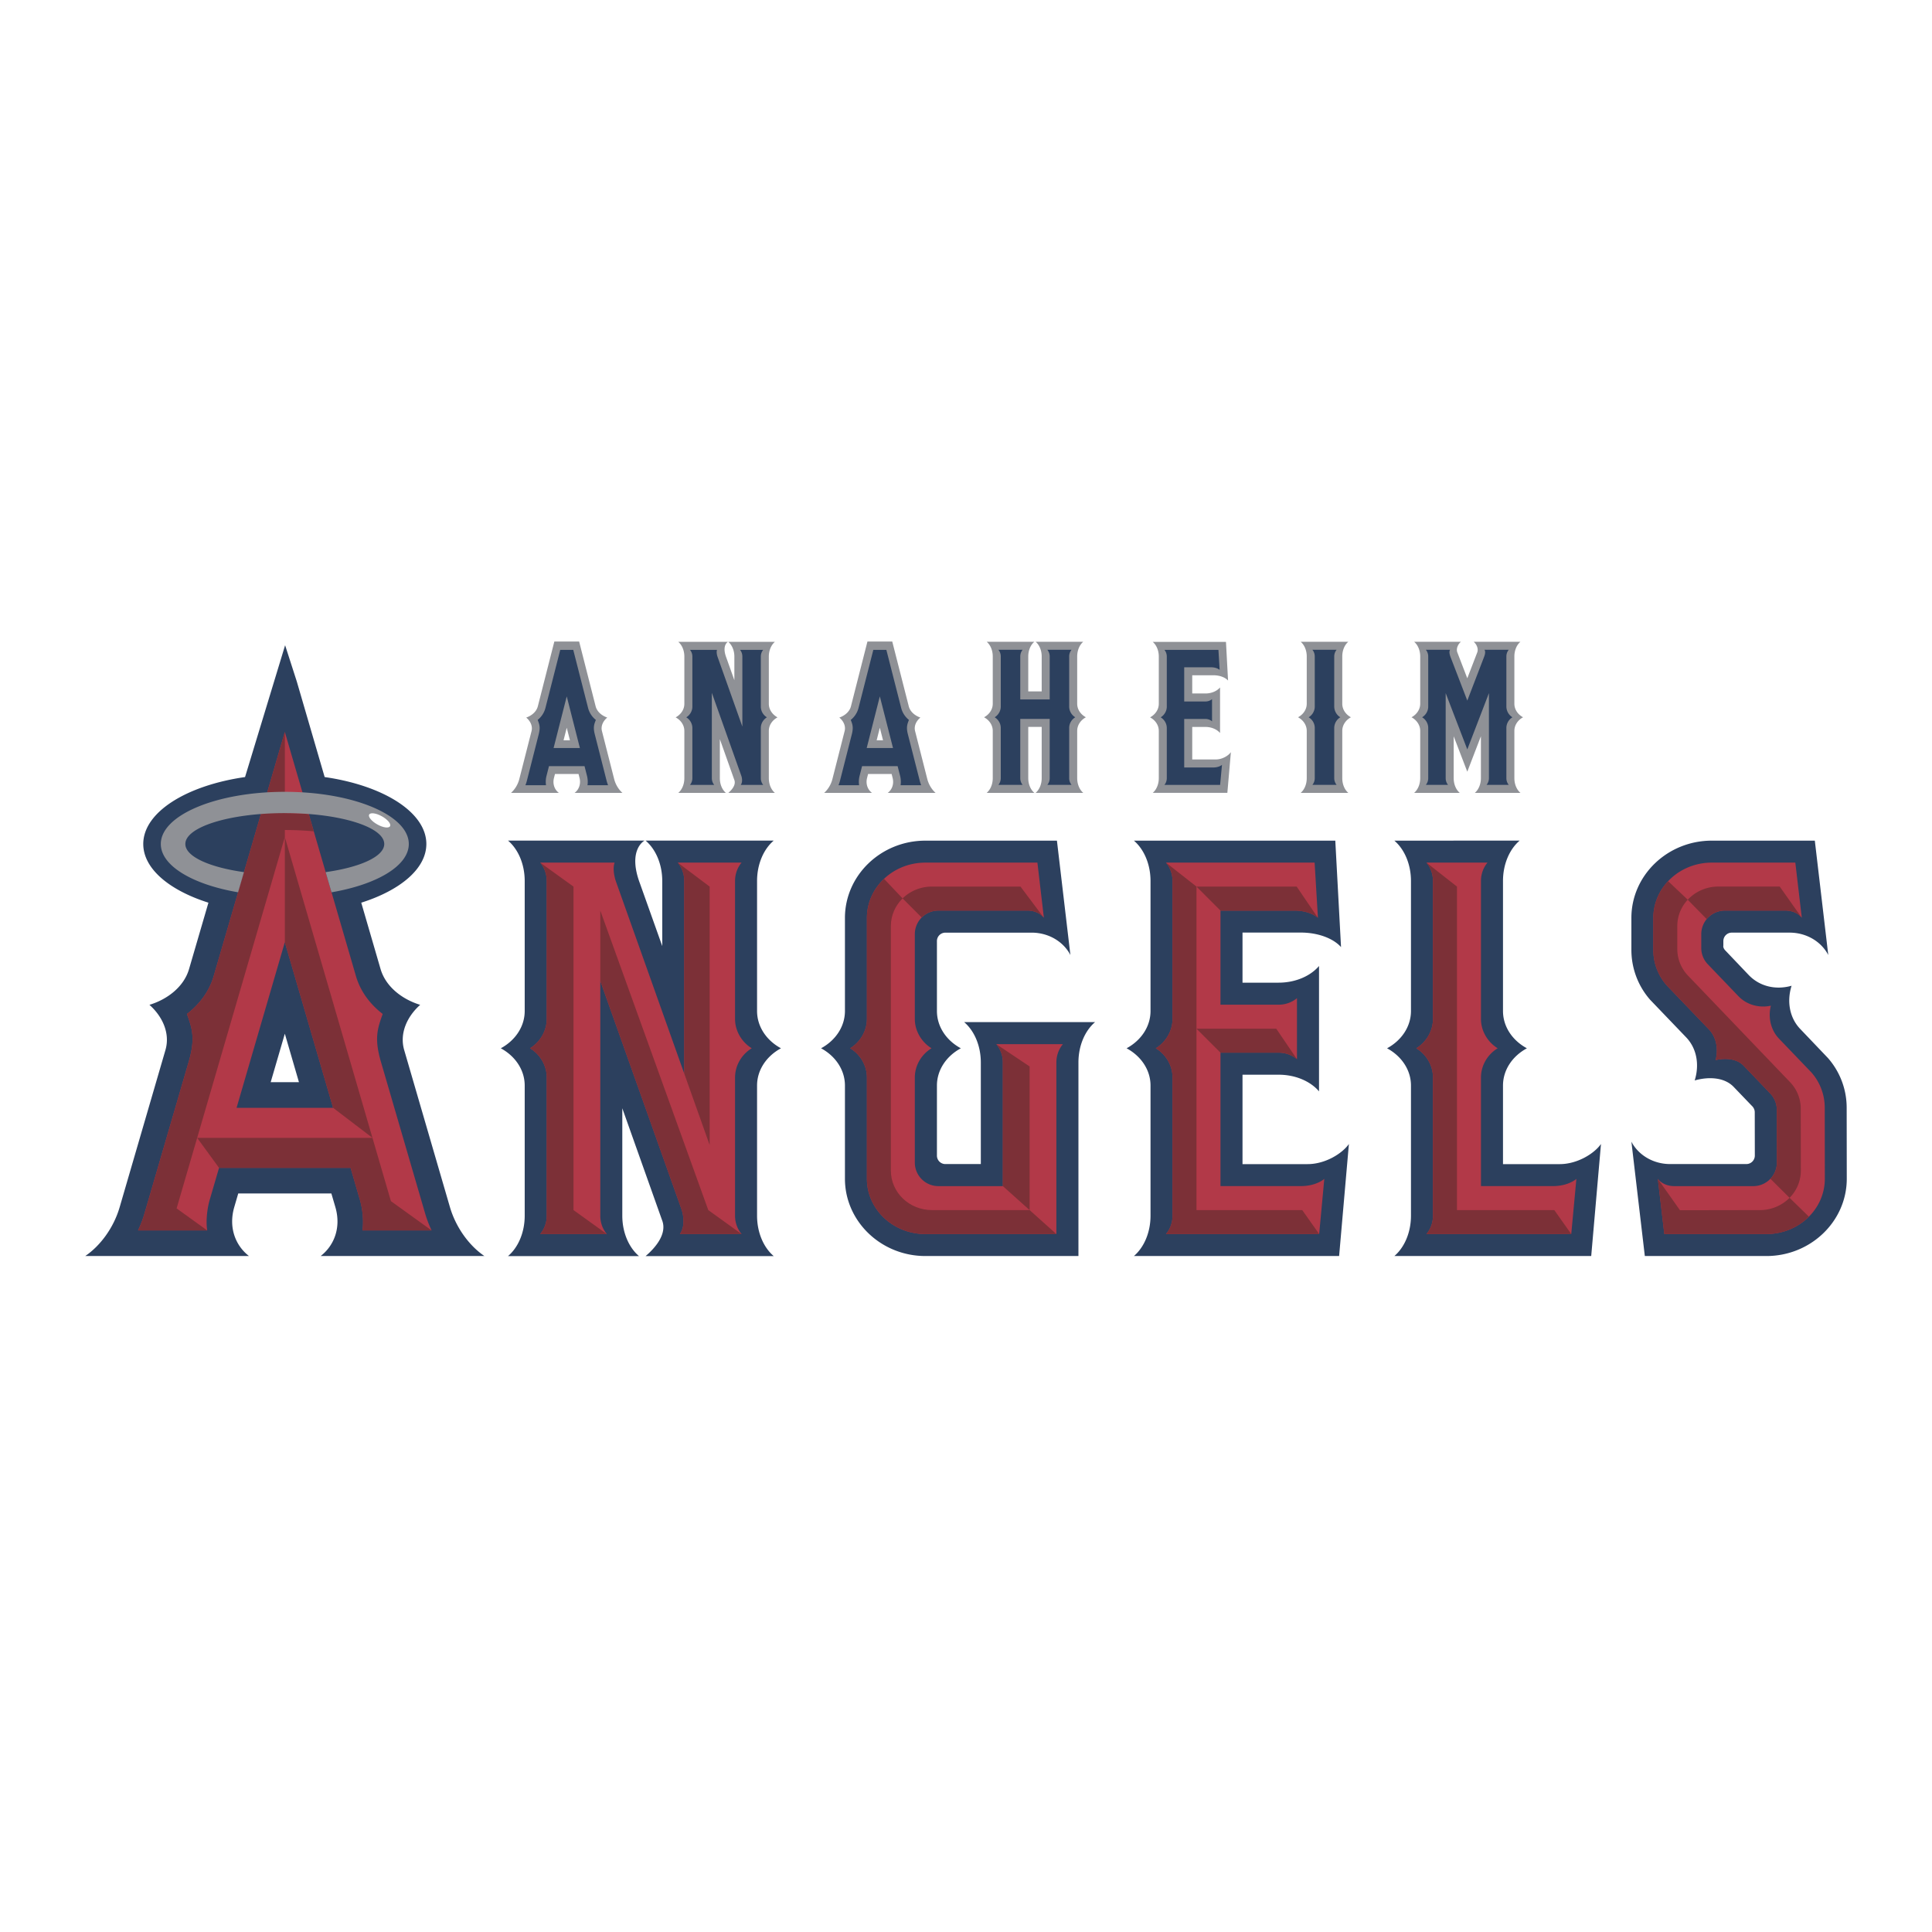
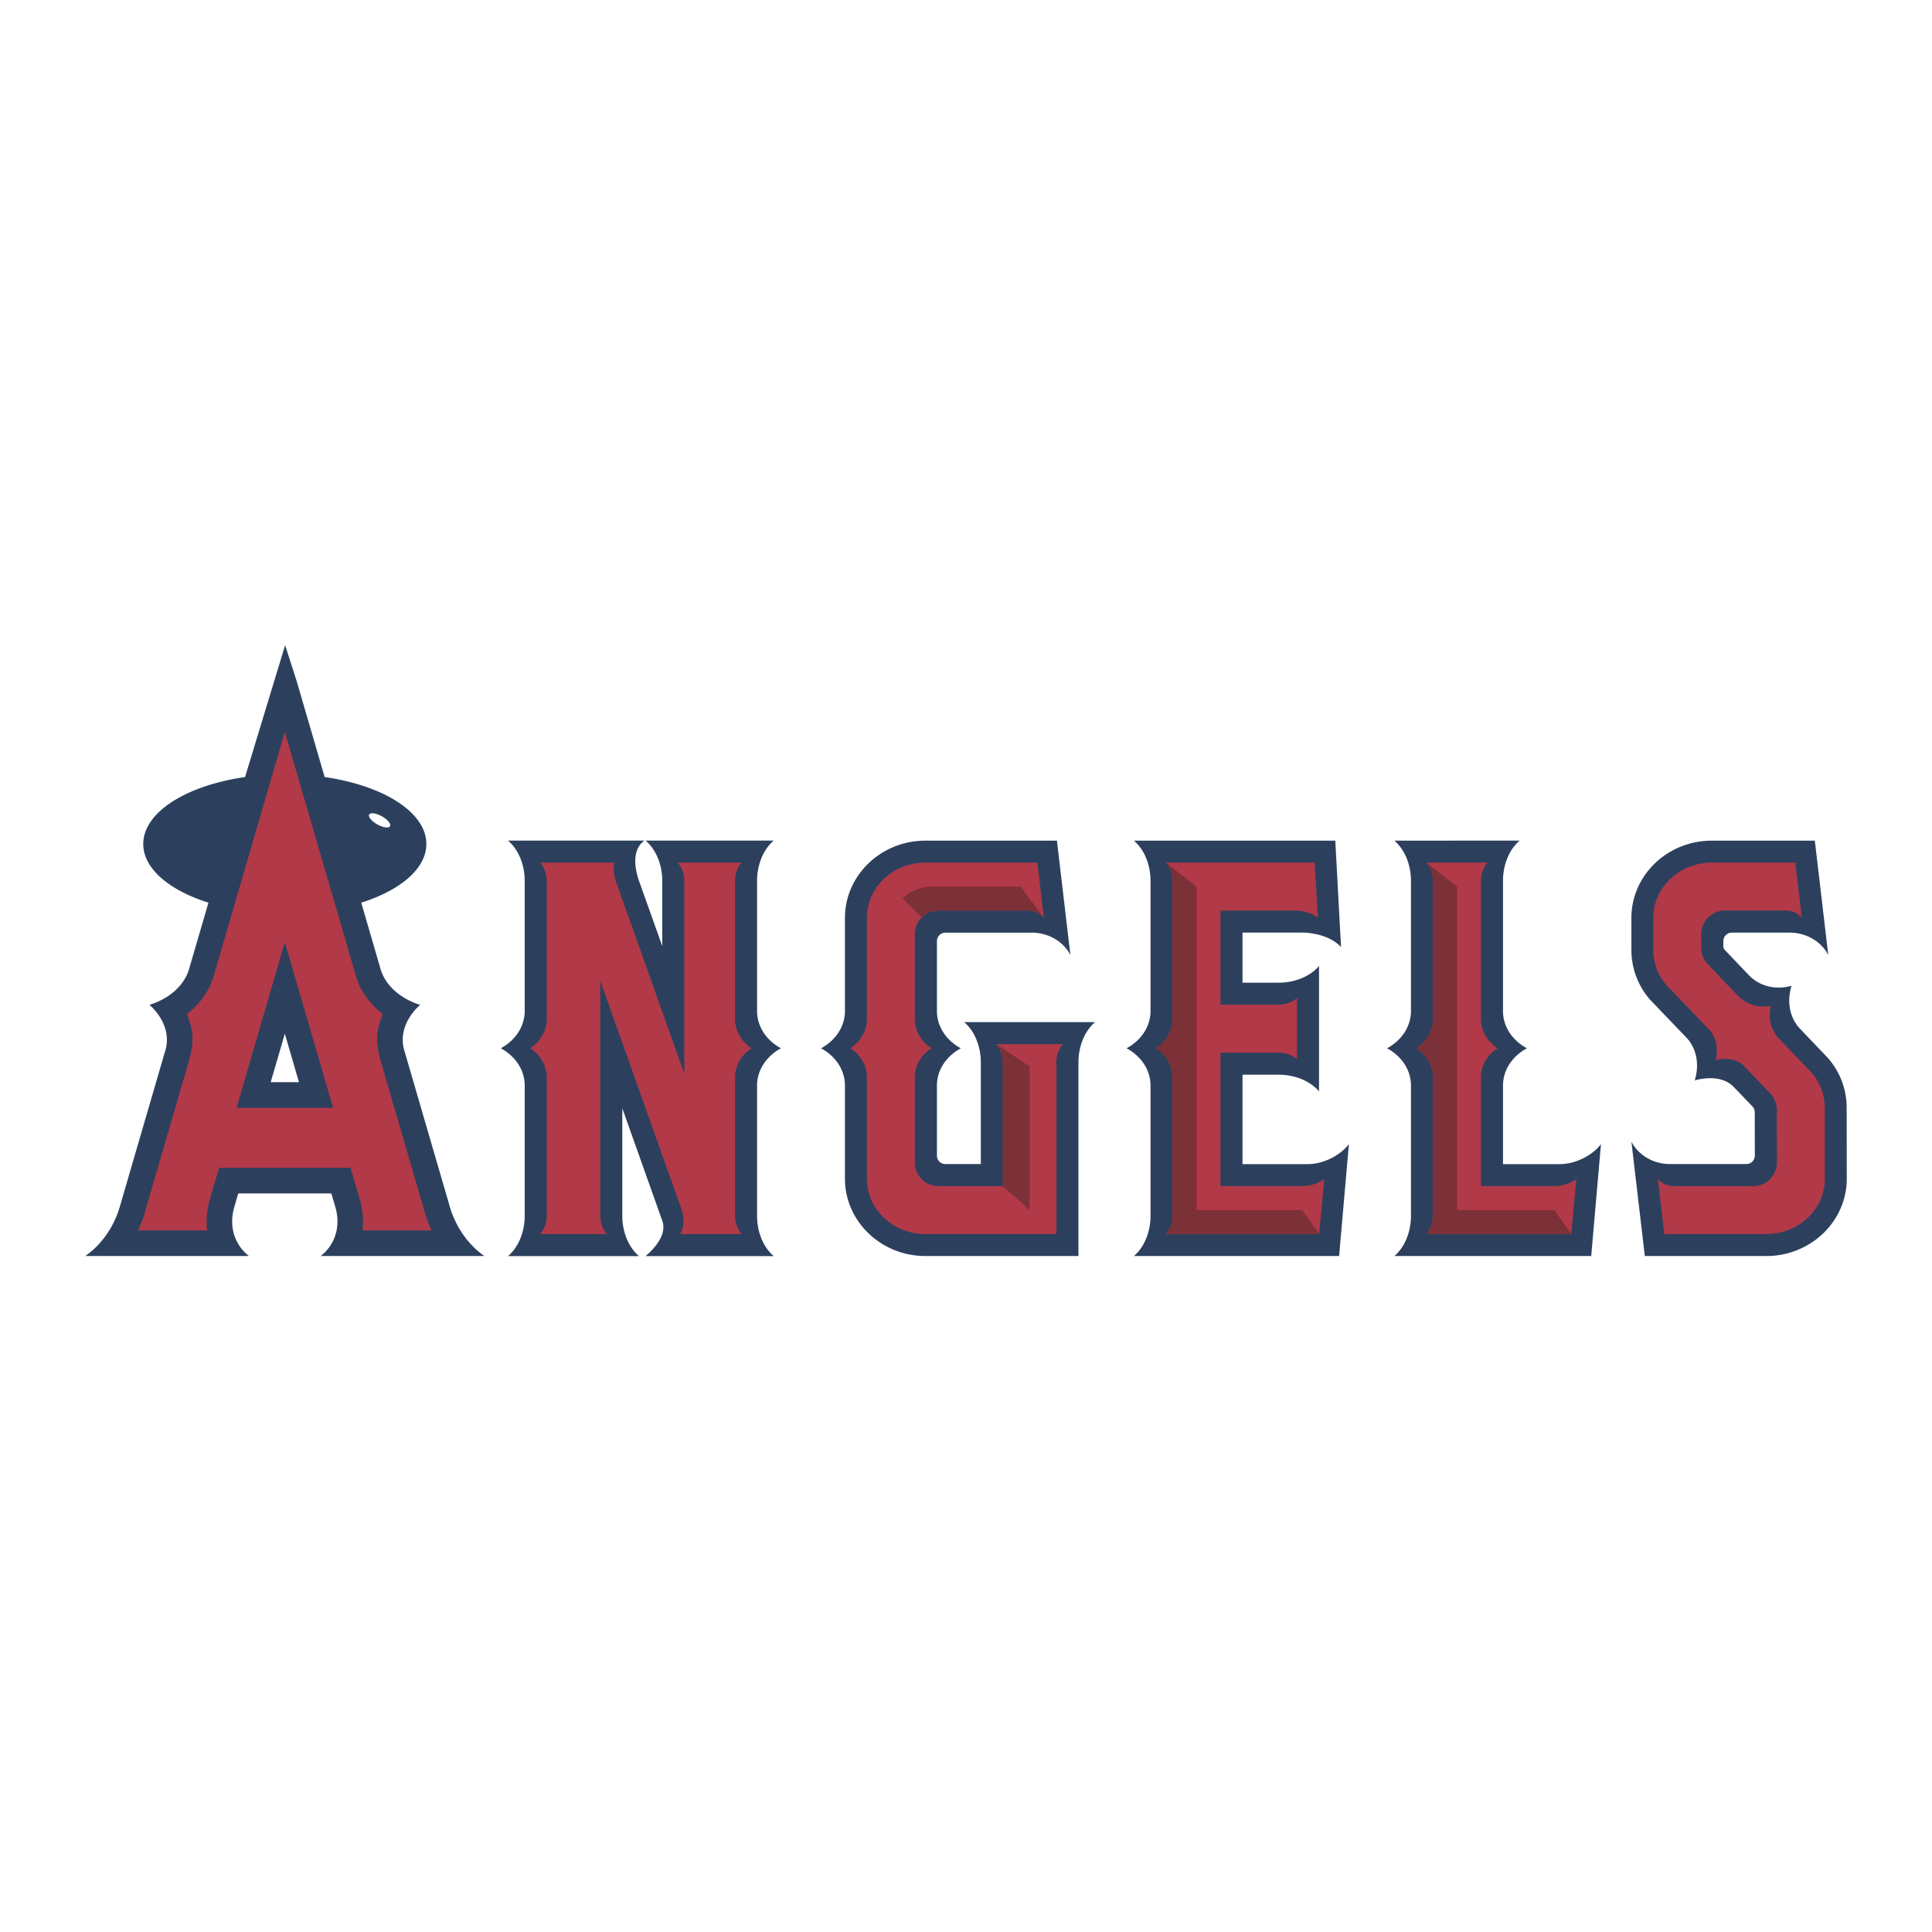
<svg xmlns="http://www.w3.org/2000/svg" width="2500" height="2500" viewBox="0 0 192.756 192.756">
  <path fill="#fff" d="M0 192.756h192.756V0H0v192.756z" />
  <path d="M130.458 116.145h-6.492v-8.922h3.597c1.698 0 3.188.664 4.036 1.662V96.377c-.848.998-2.338 1.664-4.036 1.664h-3.597v-4.999h5.808c1.741 0 3.253.587 4.021 1.449l-.572-10.618h-20.091c.995.852 1.656 2.335 1.656 4.026v12.966c0 1.574-.958 2.951-2.388 3.723 1.43.771 2.388 2.148 2.388 3.719v12.982c0 1.689-.661 3.174-1.656 4.025h20.472l.976-11.178c-.69.979-2.382 2.009-4.122 2.009zM75.532 121.289v-12.982c0-1.57.957-2.947 2.387-3.719-1.43-.771-2.387-2.148-2.387-3.723V87.899c0-1.698.665-3.186 1.664-4.034H64.41c.998.848 1.663 2.336 1.663 4.034v6.491l-2.232-6.265c-1.258-3.371.468-4.26.468-4.26H50.684c1 .848 1.666 2.336 1.666 4.034v12.966c0 1.574-.958 2.951-2.385 3.723 1.427.771 2.385 2.148 2.385 3.719v12.982c0 1.695-.666 3.186-1.666 4.033h13.068c-.999-.848-1.665-2.338-1.665-4.033v-10.717l3.964 11.156c.557 1.393-.73 2.82-1.641 3.594h12.786c-.999-.847-1.664-2.338-1.664-4.033zM96.192 101.975c.999.846 1.665 2.338 1.665 4.031v10.133H94.32a.841.841 0 0 1-.842-.846v-6.986c0-1.57.954-2.947 2.386-3.719-1.432-.771-2.386-2.148-2.386-3.723v-6.972a.84.84 0 0 1 .842-.842h8.608c1.712 0 3.184.913 3.866 2.232l-1.344-11.411H92.326c-4.425 0-8.026 3.46-8.026 7.711v9.281c0 1.574-.955 2.951-2.382 3.723 1.427.771 2.382 2.148 2.382 3.719v9.297c0 4.25 3.601 7.711 8.026 7.711h15.27v-19.309c0-1.693.663-3.186 1.664-4.031H96.192v.001zM155.61 116.145h-5.656v-7.838c0-1.57.953-2.947 2.386-3.719-1.433-.771-2.386-2.148-2.386-3.723V87.899c0-1.698.664-3.186 1.665-4.034l-12.501.008c.994.852 1.655 2.335 1.655 4.026v12.966c0 1.574-.957 2.951-2.386 3.723 1.429.771 2.386 2.148 2.386 3.719v12.982c0 1.689-.661 3.174-1.655 4.025h19.638l.974-11.178c-.686.979-2.378 2.009-4.12 2.009zM184.243 110.504a7.514 7.514 0 0 0-1.869-4.945l-2.747-2.881c-1.095-1.127-1.368-2.781-.88-4.33-1.563.443-3.159.082-4.258-1.049l-2.35-2.467c-.265-.271-.199-.495-.199-.495v-.446c0-.464.377-.842.84-.842h5.766c1.706 0 3.179.915 3.861 2.234l-1.342-11.411h-10.276c-4.427 0-8.025 3.46-8.025 7.711v3.214a7.54 7.54 0 0 0 1.872 4.952l3.57 3.723c1.098 1.129 1.359 2.775.873 4.324 1.382-.389 2.96-.328 3.894.648l1.894 1.973c.125.15.205.344.205.551l.007 4.324a.844.844 0 0 1-.841.846h-7.61c-1.71 0-3.183-.918-3.864-2.236l1.341 11.412h12.126c4.424 0 8.022-3.461 8.022-7.711l-.01-7.099zM31.993 125.314h16.336c-1.509-1.025-2.836-2.826-3.439-4.879l-4.563-15.668c-.492-1.688.31-3.371 1.594-4.514-1.822-.557-3.44-1.824-3.952-3.572l-1.927-6.62c3.908-1.239 6.495-3.4 6.495-5.856 0-3.163-4.282-5.833-10.146-6.678l-2.779-9.53-1.166-3.622-3.998 13.152c-5.87.845-10.155 3.515-10.155 6.678 0 2.457 2.59 4.617 6.502 5.856l-1.933 6.62c-.508 1.748-2.125 3.016-3.953 3.572 1.287 1.143 2.089 2.826 1.596 4.514l-4.565 15.668c-.597 2.053-1.927 3.854-3.436 4.879h16.335c-1.333-1.033-2.063-2.826-1.467-4.879l.398-1.365h9.289l.401 1.365c.598 2.053-.134 3.846-1.467 4.879zm-4.987-17.343l1.412-4.838 1.409 4.838h-2.821z" fill-rule="evenodd" clip-rule="evenodd" fill="#2c405e" />
  <path d="M129.752 118.338h-7.984v-13.314h5.795c.711 0 1.359.248 1.837.652v-6.09a2.845 2.845 0 0 1-1.837.652h-5.795V90.85h7.372c1.612 0 2.35.723 2.35.723l-.33-5.51h-14.83c.405.479.653 1.127.653 1.836v13.765c0 1.242-.719 2.344-1.67 2.922.951.574 1.67 1.654 1.67 2.92v13.783c0 .711-.248 1.355-.653 1.832h15.284l.511-5.506s-.759.723-2.373.723zM75.003 104.586c-.951-.578-1.667-1.68-1.667-2.922V87.899c0-.709.248-1.357.65-1.836h-6.367c.402.479.652 1.127.652 1.836v19.222l-6.812-19.157s-.413-1.11-.141-1.901h-7.423c.404.479.653 1.127.653 1.836v13.765c0 1.242-.717 2.344-1.667 2.922.95.574 1.667 1.654 1.667 2.92v13.783a2.83 2.83 0 0 1-.653 1.832h6.647a2.833 2.833 0 0 1-.65-1.832V97.863l8.1 22.783s.544 1.49-.162 2.475h6.156a2.838 2.838 0 0 1-.65-1.832v-13.783c0-1.266.716-2.346 1.667-2.92zM99.401 104.174a2.84 2.84 0 0 1 .653 1.832v12.334h-6.428a2.352 2.352 0 0 1-2.354-2.352v-8.482c0-1.266.718-2.346 1.667-2.92-.949-.578-1.667-1.68-1.667-2.922v-8.466a2.354 2.354 0 0 1 2.354-2.351h8.914c.361 0 1.119.105 1.608.723l-.645-5.507H92.326c-3.223 0-5.835 2.473-5.835 5.521v10.08c0 1.242-.717 2.344-1.666 2.922.949.574 1.666 1.654 1.666 2.92v10.098c0 3.049 2.612 5.518 5.835 5.518h13.069v-17.115c0-.709.25-1.355.653-1.832h-6.647v-.001zM154.905 118.338h-7.149v-10.832c0-1.266.717-2.346 1.668-2.92-.951-.578-1.668-1.68-1.668-2.922V87.899c0-.709.247-1.357.653-1.836h-6.09c.402.479.649 1.127.649 1.836v13.765c0 1.242-.715 2.344-1.666 2.922.951.574 1.666 1.654 1.666 2.92v13.783c0 .711-.247 1.355-.649 1.832h14.445l.513-5.506s-.761.723-2.372.723zM182.055 110.508a5.326 5.326 0 0 0-1.332-3.512l-3.223-3.361c-.88-.912-1.1-2.221-.819-3.299-1.084.248-2.368-.041-3.229-.936l-3.026-3.158a2.331 2.331 0 0 1-.69-1.662v-1.383a2.354 2.354 0 0 1 2.354-2.35h6.063c.361 0 1.122.104 1.613.723l-.646-5.507h-8.331c-3.224 0-5.837 2.473-5.837 5.521v3.214c0 1.334.504 2.559 1.332 3.51l4.227 4.408c.788.83.914 2.053.659 3.047.92-.209 2.089-.174 2.801.57l2.613 2.729c.425.426.688 1.018.688 1.664l.009 5.262a2.355 2.355 0 0 1-2.355 2.352h-7.912c-.357 0-1.118-.105-1.61-.721l.646 5.502h10.18c3.221 0 5.834-2.469 5.834-5.518l-.009-7.095zM43.059 122.758a11.825 11.825 0 0 1-.619-1.607l-4.449-15.264c-.676-2.328-.305-3.328.191-4.725-1.304-1-2.237-2.299-2.666-3.766l-7.098-24.374-7.102 24.374c-.428 1.467-1.361 2.766-2.664 3.766.494 1.396.866 2.396.187 4.725l-4.447 15.264c-.16.545-.374 1.082-.618 1.607h6.899c-.148-.936-.003-2.17.248-3.047l.933-3.195h13.125l.93 3.195c.257.877.398 2.111.251 3.047h6.899zm-19.457-12.231l4.816-16.525 4.816 16.525h-9.632z" fill-rule="evenodd" clip-rule="evenodd" fill="#b23948" />
  <path d="M101.815 88.455h-8.839c-1.146 0-2.18.452-2.924 1.18l1.907 1.903a2.346 2.346 0 0 1 1.667-.691h8.914c.361 0 1.119.105 1.608.723l-2.333-3.115z" fill-rule="evenodd" clip-rule="evenodd" fill="#7c3037" />
-   <path d="M102.726 120.73h-9.749c-2.263 0-4.095-1.76-4.095-3.936V92.392c0-1.073.445-2.046 1.171-2.757l-1.855-1.954c-1.052.998-1.707 2.381-1.707 3.903v10.08c0 1.242-.717 2.344-1.666 2.922.949.574 1.666 1.654 1.666 2.92v10.098c0 3.049 2.612 5.518 5.835 5.518h13.069l-2.669-2.392z" fill-rule="evenodd" clip-rule="evenodd" fill="#7c3037" />
  <path d="M99.401 104.174a2.84 2.84 0 0 1 .653 1.832v12.334l2.671 2.391v-14.332l-3.324-2.225zM116.33 123.121h15.284l-1.69-2.391h-10.55V88.455l-3.044-2.392c.405.479.653 1.127.653 1.836v13.765c0 1.242-.719 2.344-1.67 2.922.951.574 1.67 1.654 1.67 2.92v13.783c0 .711-.248 1.356-.653 1.832zM142.319 123.121h14.445l-1.691-2.391h-9.711V88.455l-3.043-2.392c.402.479.649 1.127.649 1.836v13.765c0 1.242-.715 2.344-1.666 2.922.951.574 1.666 1.654 1.666 2.92v13.783a2.825 2.825 0 0 1-.649 1.832z" fill-rule="evenodd" clip-rule="evenodd" fill="#7c3037" />
-   <path d="M127.332 102.633h-7.958l2.394 2.391h5.795c.711 0 1.359.248 1.837.652l-2.068-3.043zM129.37 88.455h-9.996l2.394 2.395h7.372c1.612 0 2.35.723 2.35.723l-2.12-3.118zM53.895 123.121h6.647l-3.323-2.391V88.455l-3.324-2.392c.404.479.653 1.127.653 1.836v13.765c0 1.242-.717 2.344-1.667 2.922.95.574 1.667 1.654 1.667 2.92v13.783c0 .711-.249 1.356-.653 1.832zM67.619 86.063c.402.479.652 1.127.652 1.836v19.222l2.532 7.117V88.455l-3.184-2.392zM73.986 123.121l-3.321-2.391-10.773-29.883v7.017l8.1 22.783s.544 1.49-.162 2.475h6.156v-.001zM177.564 88.453h-6.126a4.16 4.16 0 0 0-3.052 1.313l1.89 1.932a2.343 2.343 0 0 1 1.813-.852h6.063c.361 0 1.122.104 1.613.723l-2.201-3.116zM179.661 110.615c0-.99-.377-1.896-1.006-2.586l-10.3-10.752a3.835 3.835 0 0 1-1.011-2.588V92.39c0-1.008.394-1.929 1.042-2.624l-1.959-1.854c-.917.977-1.476 2.262-1.476 3.672v3.214c0 1.334.504 2.559 1.332 3.51l4.227 4.408c.788.83.914 2.053.659 3.047.92-.209 2.089-.174 2.801.57l2.613 2.729c.425.426.688 1.018.688 1.664l.009 5.262c0 .627-.247 1.199-.646 1.619l1.912 1.898a3.837 3.837 0 0 0 1.124-2.711l-.009-6.179zM178.548 119.506a4.16 4.16 0 0 1-2.97 1.225l-7.967.014-2.208-3.125.646 5.502h10.18c1.674 0 3.184-.664 4.247-1.734l-1.928-1.882zM43.059 122.758l-4.057-2.92-1.841-6.314H19.67l2.184 2.992h13.125l.93 3.195c.257.877.398 2.111.251 3.047h6.899zM28.418 83.511v10.491l4.816 16.525 3.927 2.996-8.743-30.012z" fill-rule="evenodd" clip-rule="evenodd" fill="#7c3037" />
-   <path d="M30.803 81.214a31.095 31.095 0 0 0-2.385-.09v-8.101l-7.102 24.374c-.428 1.467-1.361 2.766-2.664 3.766.494 1.396.866 2.396.187 4.725l-4.447 15.264c-.16.545-.374 1.082-.618 1.607h6.899l-3.053-2.197 10.798-37.049v-.703c1.004 0 1.974.047 2.888.132l-.503-1.728z" fill-rule="evenodd" clip-rule="evenodd" fill="#7c3037" />
-   <path d="M28.415 79c6.832 0 12.371 2.33 12.371 5.206 0 2.179-3.188 4.043-7.71 4.819l-.587-2.013c3.447-.482 5.847-1.557 5.847-2.806 0-1.704-4.44-3.082-9.921-3.082-5.48 0-9.923 1.378-9.923 3.082 0 1.25 2.399 2.324 5.845 2.806l-.587 2.012c-4.52-.775-7.706-2.64-7.706-4.818 0-2.876 5.537-5.206 12.371-5.206zM133.919 77.637V72.92c0-.574.345-1.077.863-1.357-.519-.281-.863-.781-.863-1.354v-4.714c0-.618.238-1.162.603-1.466h-4.754c.365.304.606.848.606 1.466v4.714c0 .573-.349 1.073-.867 1.354.519.28.867.783.867 1.357v4.717c0 .618-.241 1.16-.606 1.468h4.754c-.365-.308-.603-.85-.603-1.468zM151.089 77.637V72.92c0-.574.347-1.077.867-1.357-.521-.281-.867-.781-.867-1.354v-4.714c0-.618.24-1.162.607-1.466h-4.673c.248.185.522.667.357 1.076l-.988 2.568-.987-2.568c-.17-.409.108-.891.358-1.076h-4.676c.366.304.608.848.608 1.466v4.714c0 .573-.351 1.073-.866 1.354.516.28.866.783.866 1.357v4.717c0 .618-.242 1.16-.608 1.468h4.553c-.364-.308-.605-.85-.605-1.468V73.46l1.357 3.532 1.358-3.532v4.177c0 .618-.244 1.16-.606 1.468h4.552c-.367-.308-.607-.85-.607-1.468zM107.472 77.637V72.92c0-.574.348-1.077.867-1.357-.52-.281-.867-.781-.867-1.354v-4.714c0-.618.242-1.162.605-1.466h-4.752c.362.304.605.848.605 1.466v3.489h-1.341v-3.489c0-.618.241-1.162.609-1.466h-4.757c.364.304.606.848.606 1.466v4.714c0 .573-.348 1.073-.867 1.354.52.28.867.783.867 1.357v4.717c0 .618-.242 1.16-.606 1.468h4.757c-.368-.308-.609-.85-.609-1.468v-5.113h1.341v5.113c0 .618-.243 1.16-.605 1.468h4.752c-.363-.308-.605-.85-.605-1.468zM121.308 75.771h-2.359v-3.244h1.309c.619 0 1.156.243 1.467.605v-4.546c-.311.362-.848.603-1.467.603h-1.309v-1.818h2.11c.634 0 1.185.215 1.464.528l-.208-3.858h-7.307c.364.308.605.848.605 1.463v4.714c0 .571-.349 1.07-.87 1.354.521.276.87.778.87 1.351v4.716c0 .616-.241 1.157-.605 1.465h7.445l.352-4.062c-.247.356-.864.729-1.497.729zM76.706 77.64v-4.716c0-.573.349-1.075.866-1.351-.517-.285-.866-.784-.866-1.354v-4.714c0-.617.24-1.16.607-1.469h-4.651c.363.309.606.852.606 1.469v2.358l-.812-2.277c-.458-1.225.171-1.55.171-1.55h-4.956c.366.309.607.852.607 1.469v4.714c0 .571-.349 1.07-.868 1.354.519.276.868.778.868 1.351v4.716c0 .618-.241 1.161-.607 1.469h4.754c-.367-.308-.606-.851-.606-1.469v-3.896l1.44 4.056c.203.509-.265 1.027-.597 1.309h4.651c-.367-.308-.607-.851-.607-1.469zM57.82 77.612l-.1-.39h-2.35l-.099.39c-.16.628.077 1.198.493 1.497h-4.782a2.8 2.8 0 0 0 .828-1.378l1.221-4.789c.132-.519-.131-1.019-.53-1.351.547-.188 1.021-.587 1.159-1.123l1.647-6.462h2.474l1.646 6.462c.137.536.613.936 1.159 1.123-.4.332-.662.832-.528 1.351l1.219 4.789c.14.549.451 1.046.827 1.378h-4.781c.416-.299.656-.869.497-1.497zm-1.276-5.003l-.318 1.248h.638l-.32-1.248zM89.056 77.612l-.098-.39h-2.349l-.1.39c-.161.628.08 1.198.494 1.497h-4.781c.377-.332.688-.829.827-1.378l1.219-4.789c.134-.519-.127-1.019-.528-1.351.547-.188 1.023-.587 1.159-1.123l1.646-6.462h2.475l1.648 6.462c.136.536.612.936 1.159 1.123-.402.332-.661.832-.528 1.351l1.219 4.789c.141.549.452 1.046.828 1.378h-4.782c.415-.299.653-.869.492-1.497zm-1.275-5.003l-.317 1.248h.636l-.319-1.248z" fill-rule="evenodd" clip-rule="evenodd" fill="#8f9196" />
-   <path d="M107.278 71.563a1.26 1.26 0 0 1-.605-1.062v-5.006c0-.261.09-.495.236-.666h-2.416c.146.171.236.405.236.666v4.287h-2.937v-4.287c0-.261.089-.495.235-.666h-2.416c.146.171.235.405.235.666v5.006c0 .45-.261.852-.606 1.062.346.21.606.602.606 1.061v5.013c0 .26-.09.494-.235.669h2.416a1.04 1.04 0 0 1-.235-.669v-5.913h2.937v5.913c0 .26-.09.494-.236.669h2.416a1.04 1.04 0 0 1-.236-.669v-5.013c0-.459.258-.851.605-1.061zM121.053 76.571h-2.904v-4.842h2.108c.258 0 .495.089.668.239v-2.215c-.173.147-.41.235-.668.235h-2.108v-3.412h2.681c.584 0 .854.261.854.261l-.121-2.001h-5.389c.145.173.237.407.237.668v5.005c0 .45-.264.852-.607 1.058.344.212.607.604.607 1.064v5.009c0 .259-.093.495-.237.669h5.557l.186-2.002c-.001 0-.277.264-.864.264zM76.514 71.567a1.257 1.257 0 0 1-.607-1.058v-5.005c0-.261.091-.495.237-.668h-2.312c.146.173.233.407.233.668v6.987l-2.476-6.963s-.149-.405-.052-.692h-2.698c.147.173.238.407.238.668v5.005c0 .45-.261.852-.608 1.058.347.212.608.604.608 1.064v5.009c0 .259-.09.495-.238.669h2.419a1.031 1.031 0 0 1-.238-.669v-8.516l2.944 8.285s.198.543-.059.9h2.239a1.042 1.042 0 0 1-.237-.669v-5.009c0-.46.262-.852.607-1.064zM133.723 71.563a1.27 1.27 0 0 1-.606-1.062v-5.006c0-.261.094-.495.239-.666h-2.419c.146.171.236.405.236.666v5.006c0 .45-.258.852-.605 1.062.348.21.605.602.605 1.061v5.013c0 .26-.09.494-.236.669h2.419a1.043 1.043 0 0 1-.239-.669v-5.013a1.255 1.255 0 0 1 .606-1.061zM150.895 71.563a1.274 1.274 0 0 1-.604-1.062v-5.006c0-.261.093-.495.237-.666h-2.419c.121.188.051.477-.055.743l-1.661 4.326-1.664-4.326c-.101-.266-.175-.555-.053-.743h-2.419c.148.171.237.405.237.666v5.006c0 .45-.259.852-.607 1.062.349.21.607.602.607 1.061v5.013c0 .26-.089.494-.237.669h2.214a1.04 1.04 0 0 1-.235-.669v-8.483l2.157 5.614 2.158-5.614v8.483c0 .26-.094.494-.237.669h2.214a1.047 1.047 0 0 1-.237-.669v-5.013a1.258 1.258 0 0 1 .604-1.061zM60.669 78.343a3.94 3.94 0 0 1-.141-.422l-1.188-4.666c-.18-.711-.058-1.01.108-1.429a2.22 2.22 0 0 1-.768-1.167l-1.487-5.823h-1.297l-1.485 5.823a2.231 2.231 0 0 1-.768 1.167c.165.419.287.718.107 1.429l-1.189 4.666c-.038.14-.085.284-.142.422h2.059a2.325 2.325 0 0 1 .045-.926l.248-.976h3.548l.249.976c.068.269.1.644.043.926h2.058zm-5.437-3.712l1.312-5.153 1.312 5.153h-2.624zM91.907 78.343a3.71 3.71 0 0 1-.138-.422l-1.19-4.666c-.182-.711-.057-1.01.105-1.429a2.228 2.228 0 0 1-.766-1.167l-1.485-5.823h-1.301l-1.484 5.823a2.237 2.237 0 0 1-.768 1.167c.166.419.288.718.108 1.429l-1.189 4.666c-.038.14-.087.284-.143.422h2.058a2.325 2.325 0 0 1 .046-.926l.249-.976h3.548l.25.976c.067.269.097.644.042.926h2.058zm-5.436-3.712l1.31-5.153 1.315 5.153h-2.625z" fill-rule="evenodd" clip-rule="evenodd" fill="#2c405e" />
  <path d="M36.834 81.269c.126-.226.695-.147 1.269.175.575.322.939.762.812.987-.125.226-.694.148-1.267-.175-.574-.318-.941-.763-.814-.987z" fill-rule="evenodd" clip-rule="evenodd" fill="#fff" />
</svg>